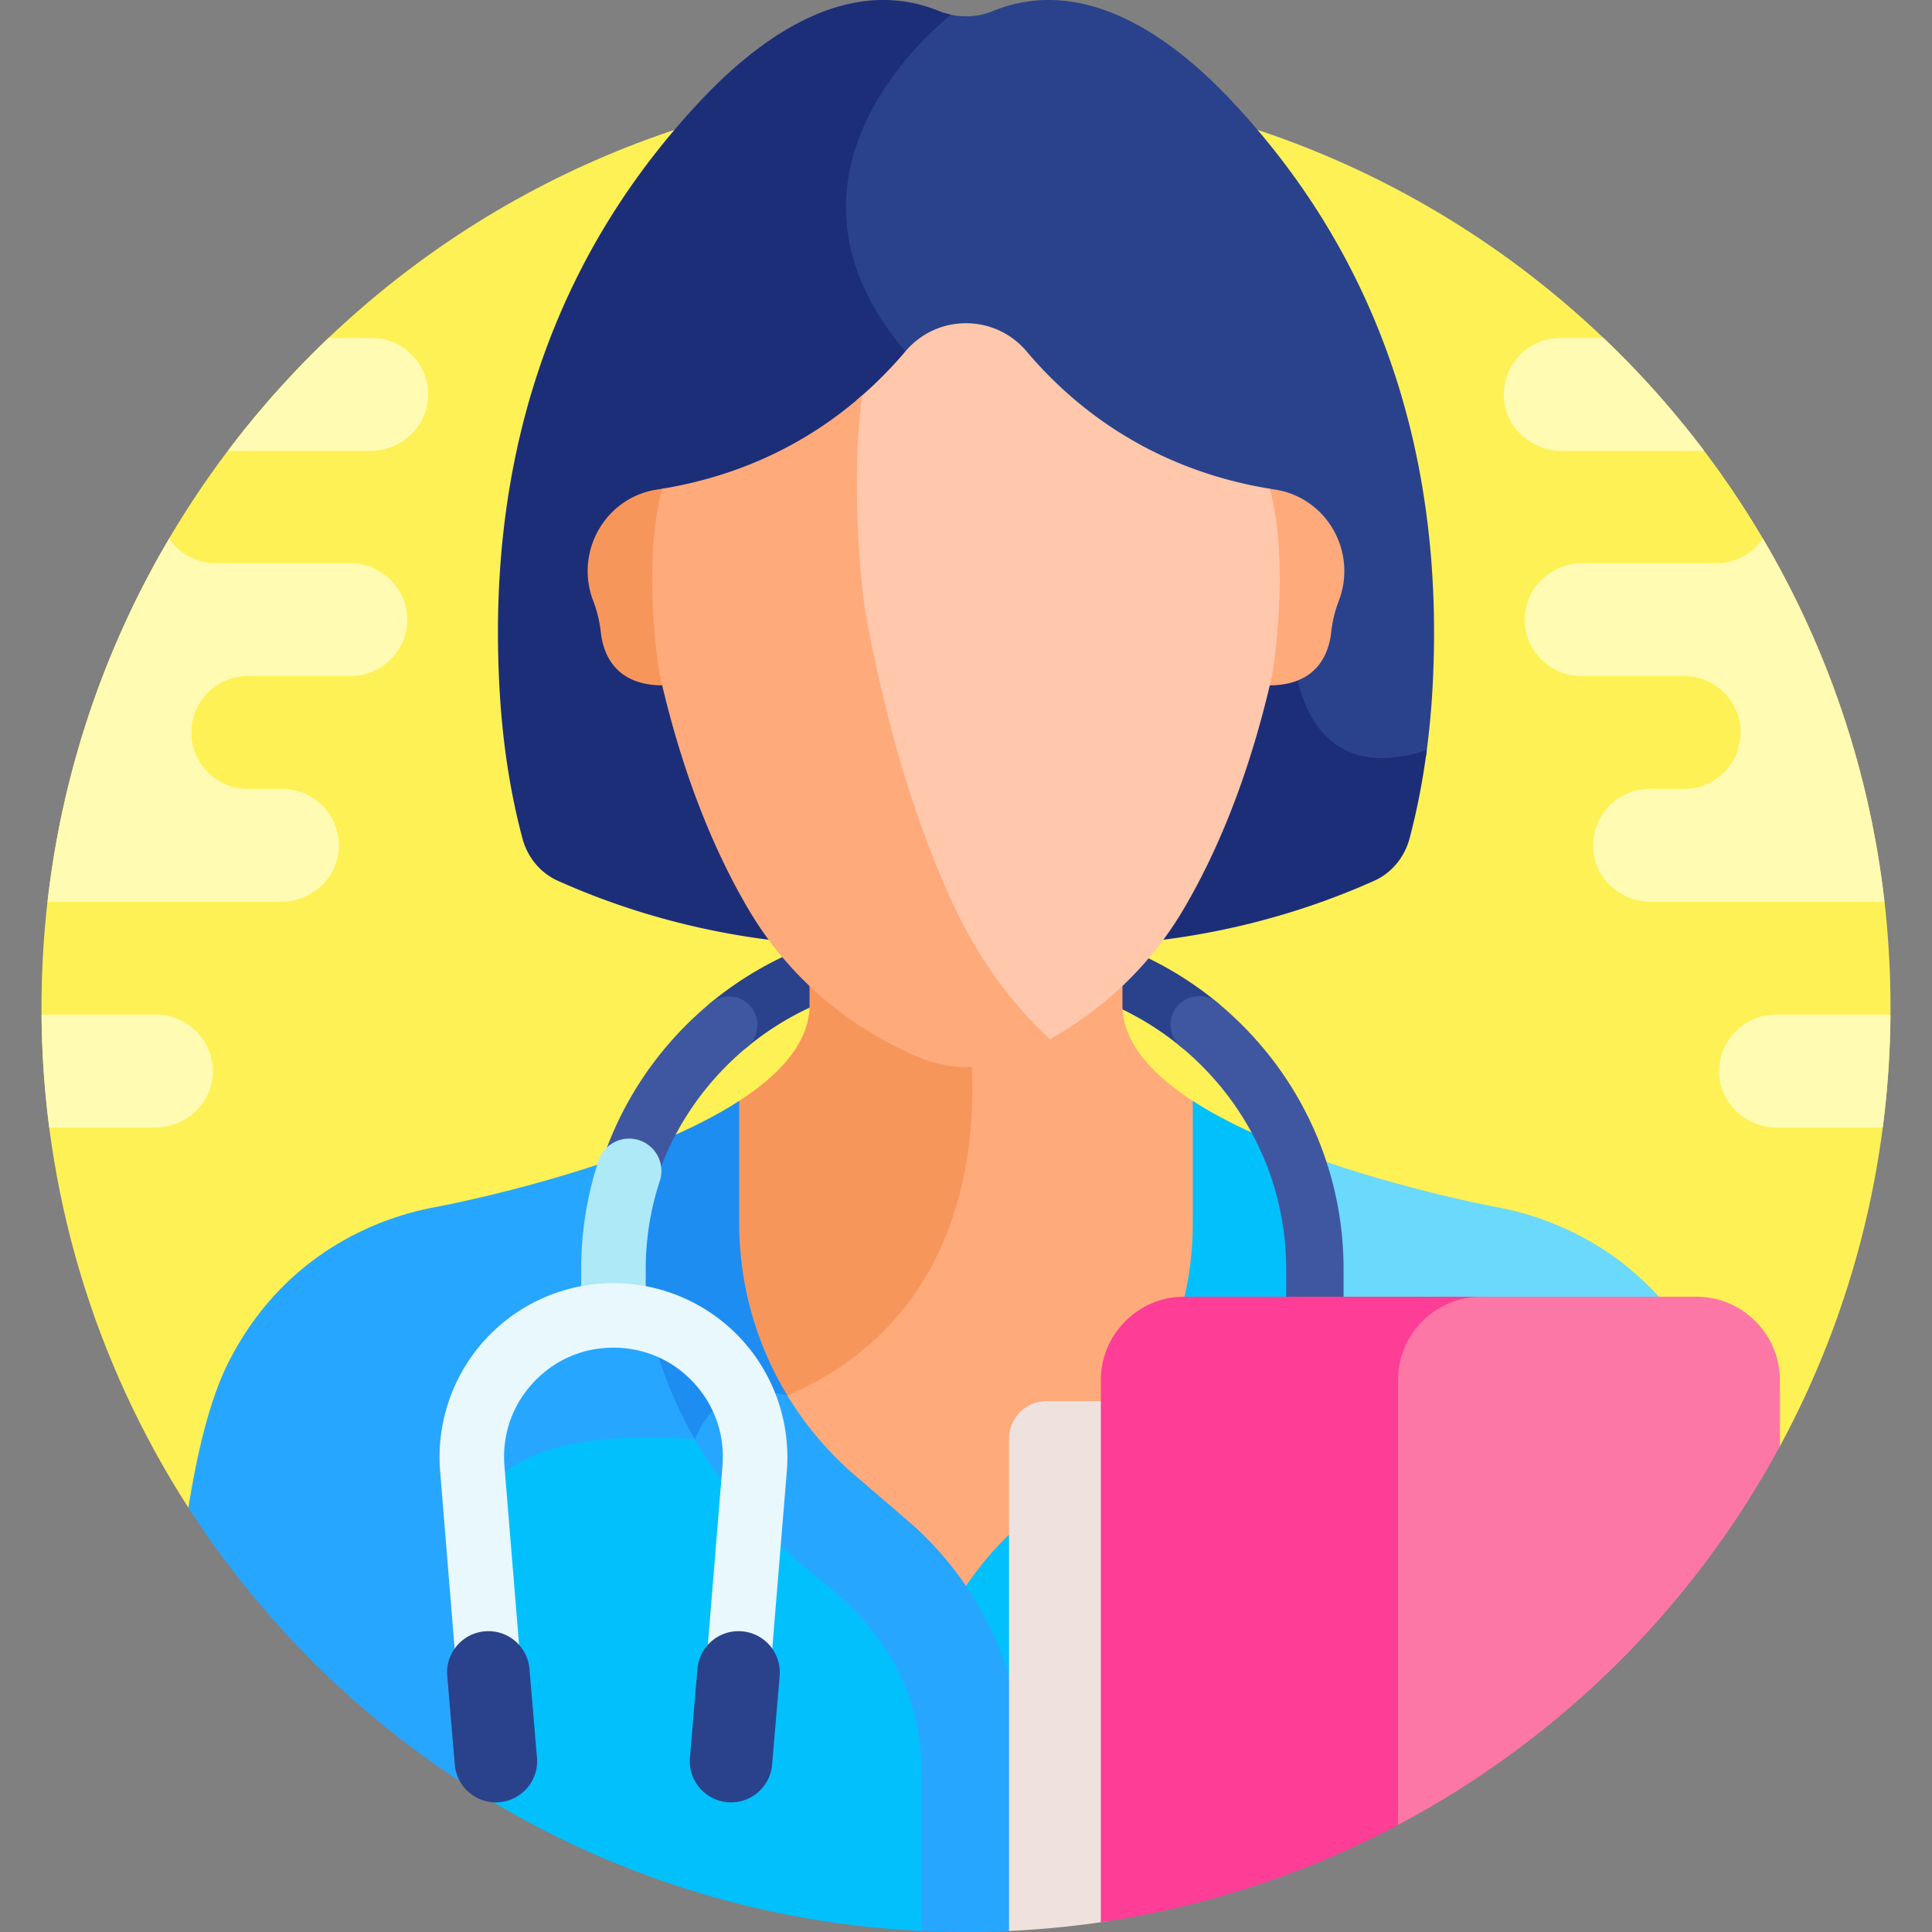
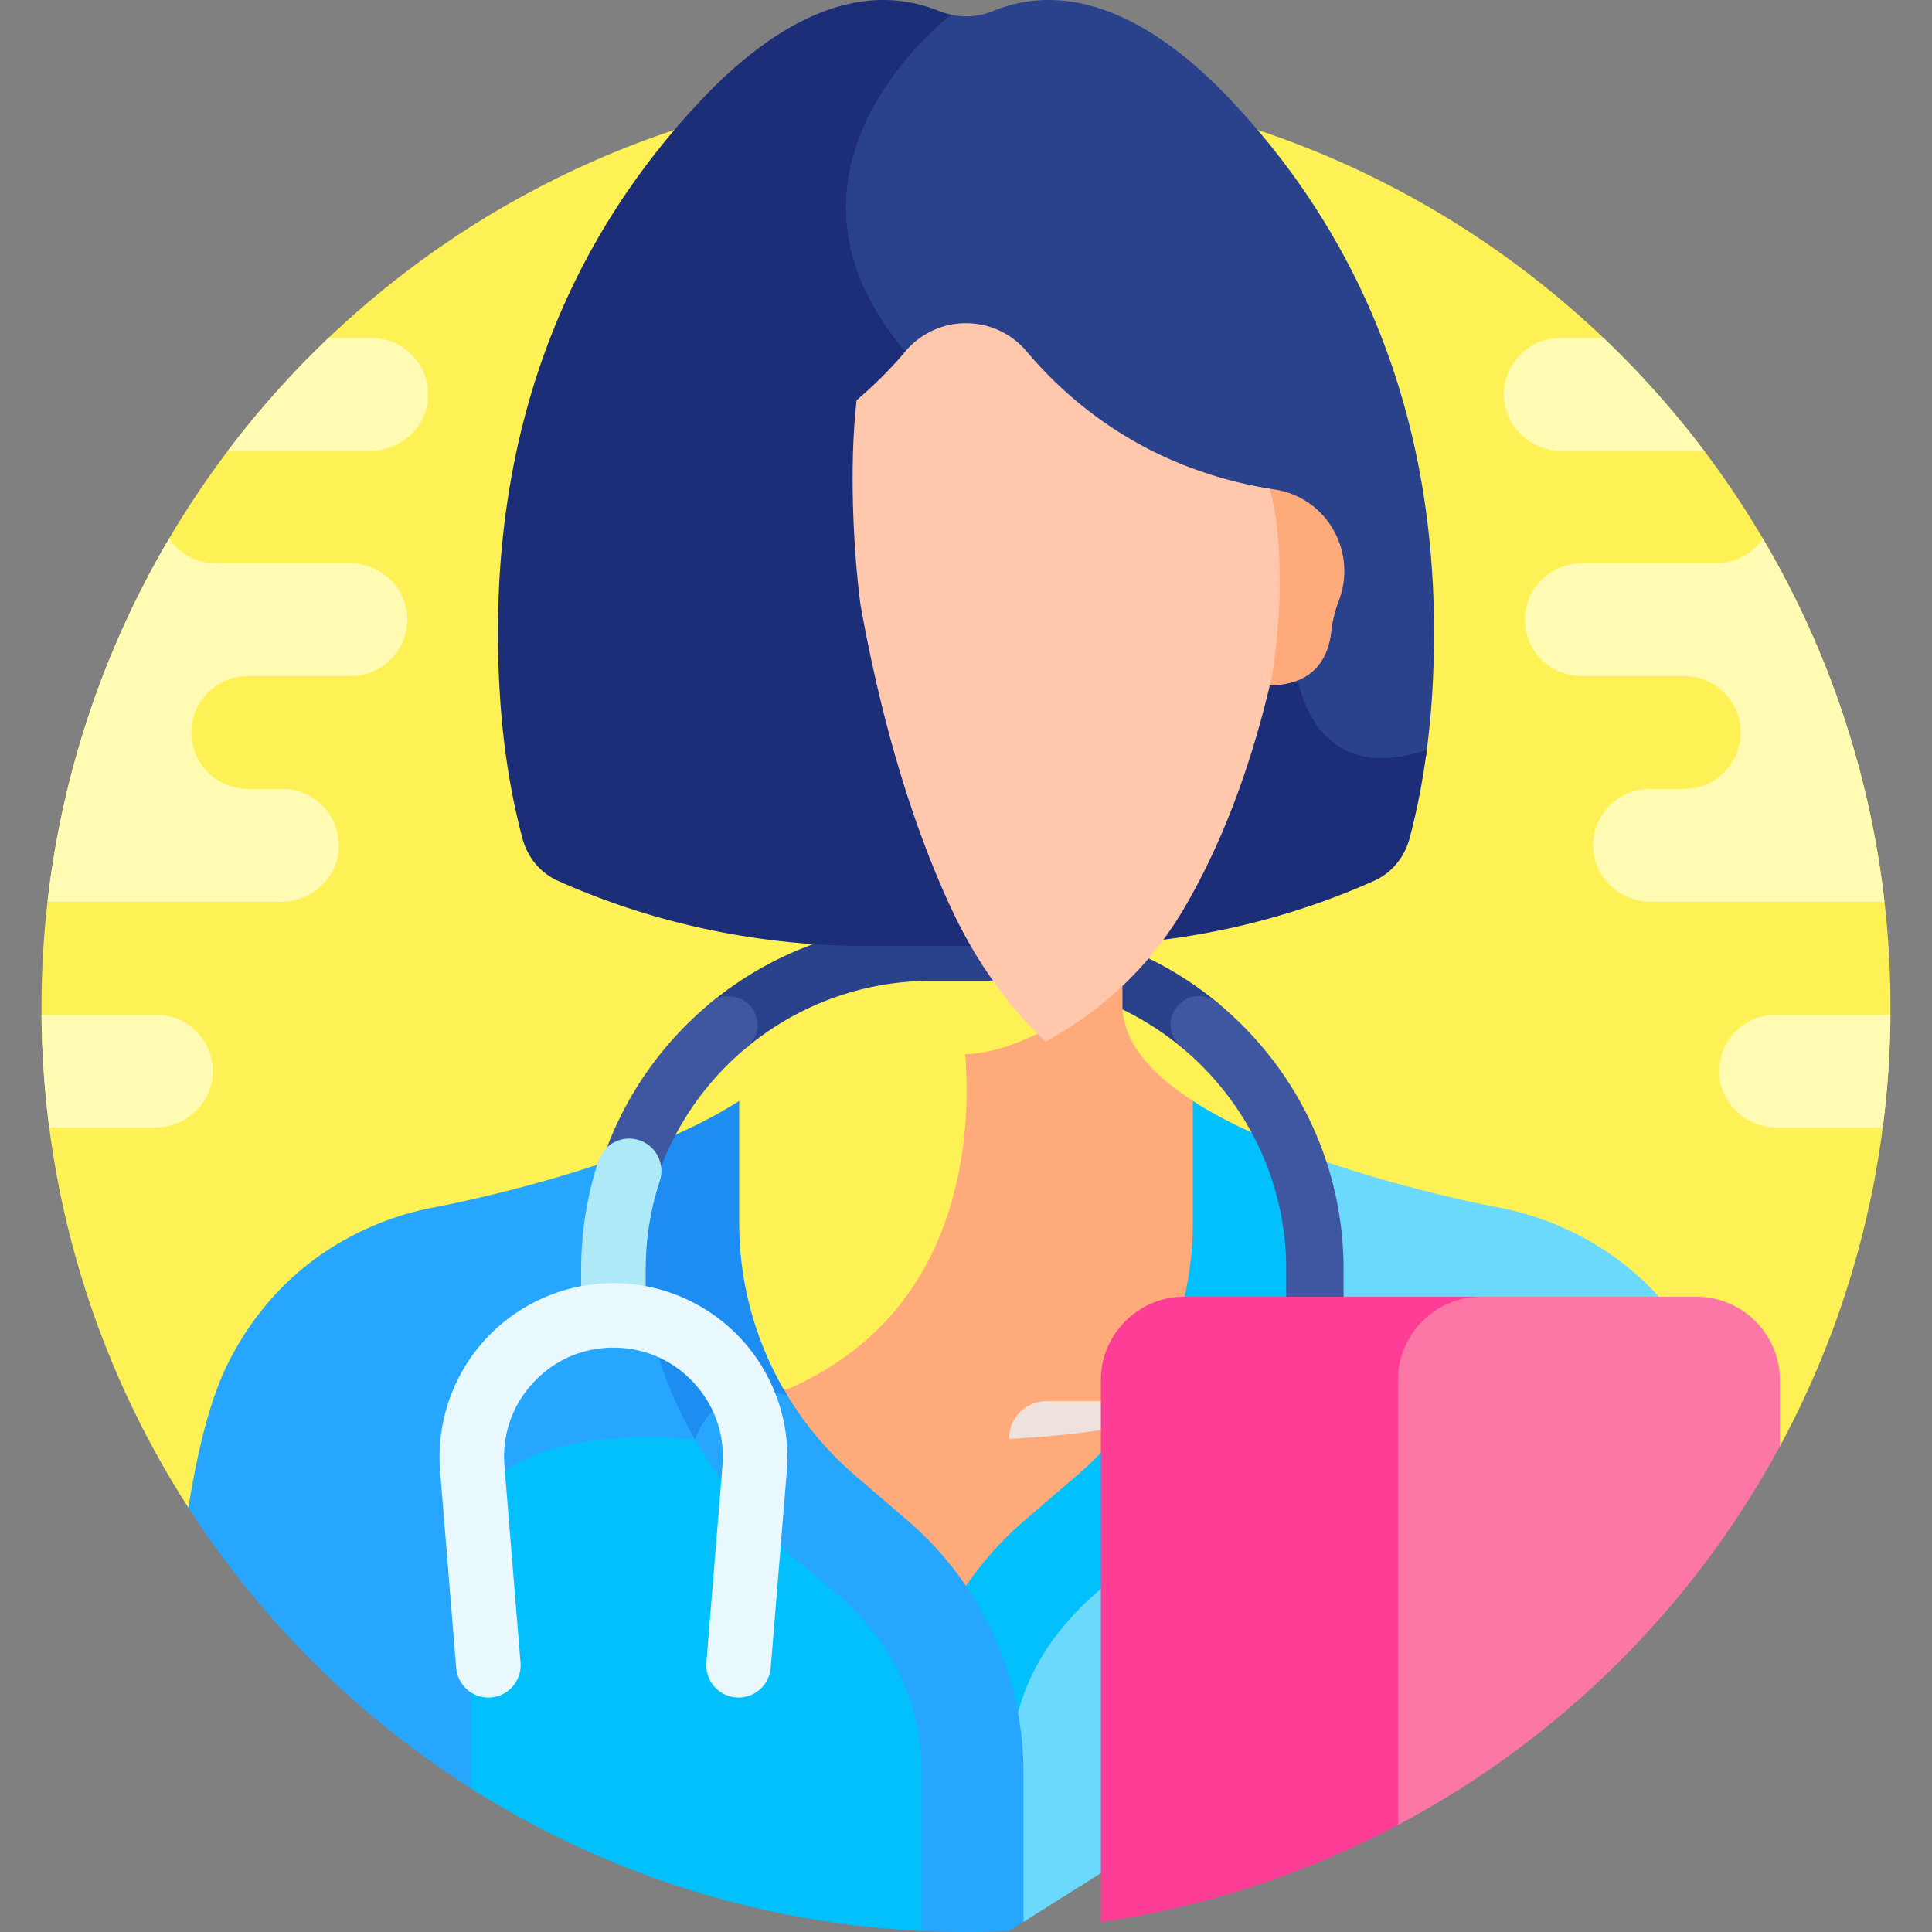
<svg xmlns="http://www.w3.org/2000/svg" width="512" height="512">
  <rect width="100%" height="100%" fill="#808080" stroke="none" />
  <path fill="#fef156" d="M471.69 383.29c18.695-34.6 29.312-74.205 29.312-116.292 0-135.311-109.691-245.002-245.002-245.002S10.998 131.687 10.998 266.998c0 48.845 14.299 94.348 38.932 132.561z" />
  <path fill="#2a428b" d="M317.812 279.184a7.58 7.58 0 0 1-4.839-1.742c-13.659-11.286-30.885-17.501-48.504-17.501H246.56c-17.618 0-34.842 6.215-48.501 17.5a7.604 7.604 0 0 1-9.687-11.723c16.379-13.532 37.044-20.984 58.188-20.984h17.909c21.147 0 41.812 7.452 58.191 20.985a7.603 7.603 0 0 1 1.018 10.704 7.59 7.59 0 0 1-5.866 2.761M223.049 49.063c-1.811 15.429 3.482 30.583 15.734 45.04 39.218 46.277 95.905 78.271 102.94 82.142.374 3.644 2.525 17.77 13.689 23.647 6.03 3.176 13.555 3.337 22.482.505a217 217 0 0 0 1.751-18.282c4.107-75.797-24.364-124.75-53.508-155.65C308.098 7.341 285.608-6.263 263.07 2.954a18.66 18.66 0 0 1-12.813.468c-6.302 5.237-24.455 22.182-27.208 45.641" />
  <path fill="#1d2e79" d="M364.193 233.408c4.589-2.053 8.032-6.208 9.364-11.242 2.067-7.81 3.539-15.598 4.562-23.42-32.996 10.939-34.969-23.432-34.969-23.432s-61.262-32.667-103.222-82.181c-38.221-45.102 4.246-82.856 12.119-89.228a18.7 18.7 0 0 1-3.117-.952c-22.537-9.217-45.028 4.387-63.066 23.512-29.145 30.901-57.615 79.853-53.509 155.65.734 13.498 2.557 26.702 6.089 40.05 1.332 5.033 4.775 9.189 9.364 11.242l.515.23c25.701 11.425 53.594 17.081 81.721 17.081h51.915c28.125 0 56.018-5.656 81.719-17.081z" />
  <path fill="#ffaa7b" d="M297.463 266.347v-7.767c-10.047 8.981-27.275 20.424-41.464 20.768-.064-.001-.129-.007-.193-.009.569 7.395.701 18.121-1.429 29.733-5.183 28.257-20.602 48.162-45.837 59.174a26 26 0 0 0-2.845-.514 89.6 89.6 0 0 0 19.949 24.43l13.881 11.916a86.6 86.6 0 0 1 15.232 17.062l1.241 1.827 1.241-1.827a86.7 86.7 0 0 1 15.232-17.062l13.881-11.916a89.53 89.53 0 0 0 31.25-68.008v-31.457c-11.824-7.338-20.139-16.127-20.139-26.35" />
-   <path fill="#f7965b" d="M214.537 258.58v7.767c0 10.223-8.315 19.012-20.141 26.35v31.457a89.54 89.54 0 0 0 12.24 45.217c1.26.224 2.027.457 2.027.457 48.252-20.744 50.294-69.221 48.656-90.543q-.663.047-1.318.063c-14.19-.344-31.418-11.787-41.464-20.768M176.116 129.412q-.984.168-1.981.322c-13.724 2.111-21.877 16.447-16.954 29.431l.088.232a32.9 32.9 0 0 1 1.934 8.03c.632 5.845 3.801 14.4 16.942 14.199-.199-.842-.402-1.671-.596-2.527-.001-.001-4.865-30.822.567-49.687" />
  <path fill="#ffaa7b" d="M335.884 129.412c5.432 18.865.568 49.686.568 49.686-.194.856-.397 1.685-.596 2.527 13.141.202 16.31-8.354 16.942-14.199.291-2.69.935-5.375 1.933-8.03l.087-.231c4.923-12.984-3.229-27.32-16.954-29.431a111 111 0 0 1-1.98-.322" />
  <path fill="#ffc7ab" d="M336.506 129.522c-31.451-5.21-51.914-21.565-64.434-36.388-8.418-9.967-23.727-9.967-32.145 0a108.6 108.6 0 0 1-12.917 12.923c-2.159 18.954-.586 42.333 1.062 54.397 5.555 30.897 13.601 57.838 23.913 80.076 6.444 13.897 14.942 25.874 25.068 35.525 15.332-8.303 27.888-20.299 36.612-35.113 10.09-17.135 17.965-37.893 23.4-61.7 1.916-11.044 3.737-34.404-.559-49.72" />
-   <path fill="#ffaa7b" d="M252.548 239.529c-10.091-21.762-17.964-48.126-23.4-78.361-1.705-12.487-3.332-37.365-.639-56.4-12.475 10.93-29.731 20.897-53.015 24.754-4.296 15.316-2.475 38.675-.559 49.72 5.436 23.807 13.31 44.565 23.4 61.7 10.243 17.395 25.757 30.923 44.862 39.125A34.1 34.1 0 0 0 256 282.805a34.1 34.1 0 0 0 12.803-2.738 101 101 0 0 0 9.445-4.666c-10.428-9.628-19.147-21.739-25.7-35.872" />
  <path fill="#02c0fc" d="M316.104 324.153a88.13 88.13 0 0 1-30.727 66.87l-13.88 11.915a88.13 88.13 0 0 0-30.727 66.871v32.706c5.039.309 10.114.485 15.23.485 4.622 0 9.211-.14 13.771-.393v-32.799c0-36.664 29.136-51.336 35.193-58.298a114.98 114.98 0 0 0 39.764-78.032v-27.981c-10.277-3.837-20.399-8.423-28.623-13.752v32.408z" />
  <path fill="#6ad9fb" d="M460.445 390.36c-2.297-11.746-5.202-21.744-8.818-28.976-15.237-30.473-41.978-38.982-54.163-41.322 0 0-28.262-5.159-54.736-15.321v28.737a114.98 114.98 0 0 1-39.764 78.032c-6.057 6.961-35.193 21.634-35.193 58.298v39.904a245 245 0 0 0 3.103-.171z" />
  <path fill="#27a6ff" d="m240.502 402.938-13.88-11.915a88.1 88.1 0 0 1-19.013-22.982c-4.576-.912-18.487-2.364-24.391 11.875a96 96 0 0 0-2.018-.174 115.1 115.1 0 0 0 25.836 31.769c6.057 6.961 35.193 21.634 35.193 58.298v41.799c4.56.252 9.149.392 13.771.392 3.824 0 7.625-.098 11.405-.277l3.824-2.404v-39.51a88.13 88.13 0 0 0-30.727-66.871" />
  <path fill="#1d8df2" d="M208.662 369.827a88.1 88.1 0 0 1-12.766-45.674v-32.408c-8.224 5.329-18.346 9.915-28.623 13.752v27.981a114.95 114.95 0 0 0 14.809 47.845c1.351.113 2.119.204 2.119.204 6.311-17.285 24.461-11.7 24.461-11.7" />
  <path fill="#02c0fc" d="M209.036 411.511a115.1 115.1 0 0 1-25.782-31.673q-.018.039-.035.078c-6.464-.633-37.169-2.835-51.944 10.277-5.233 4.644-7.887 10.711-7.887 18.033v64.803c35.136 22.661 76.441 36.583 120.842 38.683v-41.904c0-36.663-29.137-51.336-35.194-58.297" />
  <path fill="#27a6ff" d="M124.888 408.227c0-33.804 59.312-26.699 59.312-26.699v-.001a115 115 0 0 1-14.928-48.049v-28.737c-26.474 10.162-54.736 15.321-54.736 15.321-12.185 2.34-38.926 10.849-54.163 41.322-4.528 9.056-7.946 22.439-10.444 38.174a246.3 246.3 0 0 0 74.958 74.428z" />
  <path fill="#3f57a0" d="M166.774 317.755a7.604 7.604 0 0 1-7.22-9.992c5.424-16.413 15.39-30.952 28.82-42.046a7.604 7.604 0 0 1 9.684 11.724c-11.219 9.268-19.541 21.403-24.066 35.094a7.61 7.61 0 0 1-7.218 5.22M312.974 277.442c17.72 14.641 27.882 36.104 27.882 58.886v9.315h15.207v-9.315c0-27.334-12.175-53.07-33.403-70.609a7.603 7.603 0 1 0-9.686 11.723" />
  <path fill="#ade9f7" d="M162.571 352.212a8.554 8.554 0 0 1-8.554-8.554v-7.33a91.9 91.9 0 0 1 4.633-28.862 8.556 8.556 0 0 1 16.245 5.369 74.8 74.8 0 0 0-3.77 23.494v7.33a8.553 8.553 0 0 1-8.554 8.553" />
  <path fill="#e8f8fc" d="M195.731 449.863q-.363 0-.732-.031a8.554 8.554 0 0 1-7.8-9.247l4.253-52.008c.694-8.181-1.982-16.016-7.536-22.061s-13.134-9.375-21.344-9.375-15.789 3.329-21.343 9.375-8.231 13.881-7.537 22.062l4.253 52.008a8.555 8.555 0 0 1-7.8 9.247c-4.707.39-8.846-3.093-9.246-7.8l-4.253-52.008a46.2 46.2 0 0 1 11.985-35.082c8.704-9.475 21.075-14.908 33.941-14.908s25.239 5.434 33.943 14.909 13.072 22.261 11.984 35.082l-4.253 52.007a8.557 8.557 0 0 1-8.515 7.83" />
-   <path fill="#2a428b" d="M131.403 477.648c-5.618 0-10.395-4.307-10.879-10.007l-1.995-23.508c-.51-6.015 3.952-11.305 9.967-11.815 6.035-.515 11.305 3.953 11.816 9.967l1.995 23.508c.511 6.016-3.952 11.305-9.967 11.816a11 11 0 0 1-.937.039M193.739 477.648q-.465 0-.936-.04c-6.015-.511-10.477-5.8-9.967-11.816l1.995-23.508c.51-6.015 5.793-10.479 11.816-9.967 6.014.51 10.477 5.8 9.967 11.815l-1.995 23.508c-.484 5.701-5.262 10.008-10.88 10.008" />
-   <path fill="#efe1de" d="M267.398 381.305v130.422a246 246 0 0 0 26.34-2.621V371.314h-16.349c-5.518 0-9.991 4.474-9.991 9.991" />
+   <path fill="#efe1de" d="M267.398 381.305a246 246 0 0 0 26.34-2.621V371.314h-16.349c-5.518 0-9.991 4.474-9.991 9.991" />
  <path fill="#fe3d97" d="M372.469 365.735c0-12.151 9.941-22.092 22.092-22.092H313.83c-12.151 0-22.092 9.941-22.092 22.092v143.662a243.3 243.3 0 0 0 80.731-26.826z" />
  <path fill="#fd77a6" d="M370.469 365.735v117.893c42.855-22.689 78.182-57.696 101.221-100.337v-17.556c0-12.151-9.941-22.092-22.092-22.092h-57.037c-12.151 0-22.092 9.941-22.092 22.092" />
  <g fill="#fffbb3">
    <path d="M467.177 142.738c-2.678 3.922-7.182 6.498-12.29 6.498h-35.459c-7.632 0-14.334 5.557-15.244 13.135-1.084 9.032 6.021 16.782 14.849 16.782h27.297c8.227 0 14.958 6.731 14.958 14.959s-6.731 14.959-14.958 14.959h-9.171c-8.828 0-15.933 7.749-14.849 16.782.909 7.578 7.612 13.135 15.244 13.135h61.844a243.4 243.4 0 0 0-32.221-96.25M398.644 106.352c.91 7.578 7.612 13.135 15.244 13.135h37.733a246.3 246.3 0 0 0-26.67-29.917h-11.459c-8.827-.001-15.933 7.749-14.848 16.782M500.987 268.905h-30.424c-8.828 0-15.933 7.75-14.849 16.783.91 7.578 7.612 13.134 15.244 13.134h27.99a247 247 0 0 0 2.039-29.917M11.013 268.905h30.424c8.828 0 15.933 7.75 14.849 16.783-.91 7.578-7.612 13.134-15.244 13.134h-27.99a247 247 0 0 1-2.039-29.917M44.823 142.738c2.679 3.922 7.182 6.498 12.29 6.498h35.459c7.632 0 14.334 5.557 15.244 13.135 1.084 9.032-6.021 16.782-14.849 16.782H65.669c-8.227 0-14.958 6.731-14.958 14.959s6.731 14.959 14.958 14.959h9.171c8.828 0 15.933 7.749 14.849 16.782-.909 7.578-7.612 13.135-15.244 13.135H12.601a243.4 243.4 0 0 1 32.222-96.25M113.356 106.352c-.91 7.578-7.612 13.135-15.244 13.135H60.379a246.3 246.3 0 0 1 26.67-29.917h11.459c8.827-.001 15.933 7.749 14.848 16.782" />
  </g>
</svg>